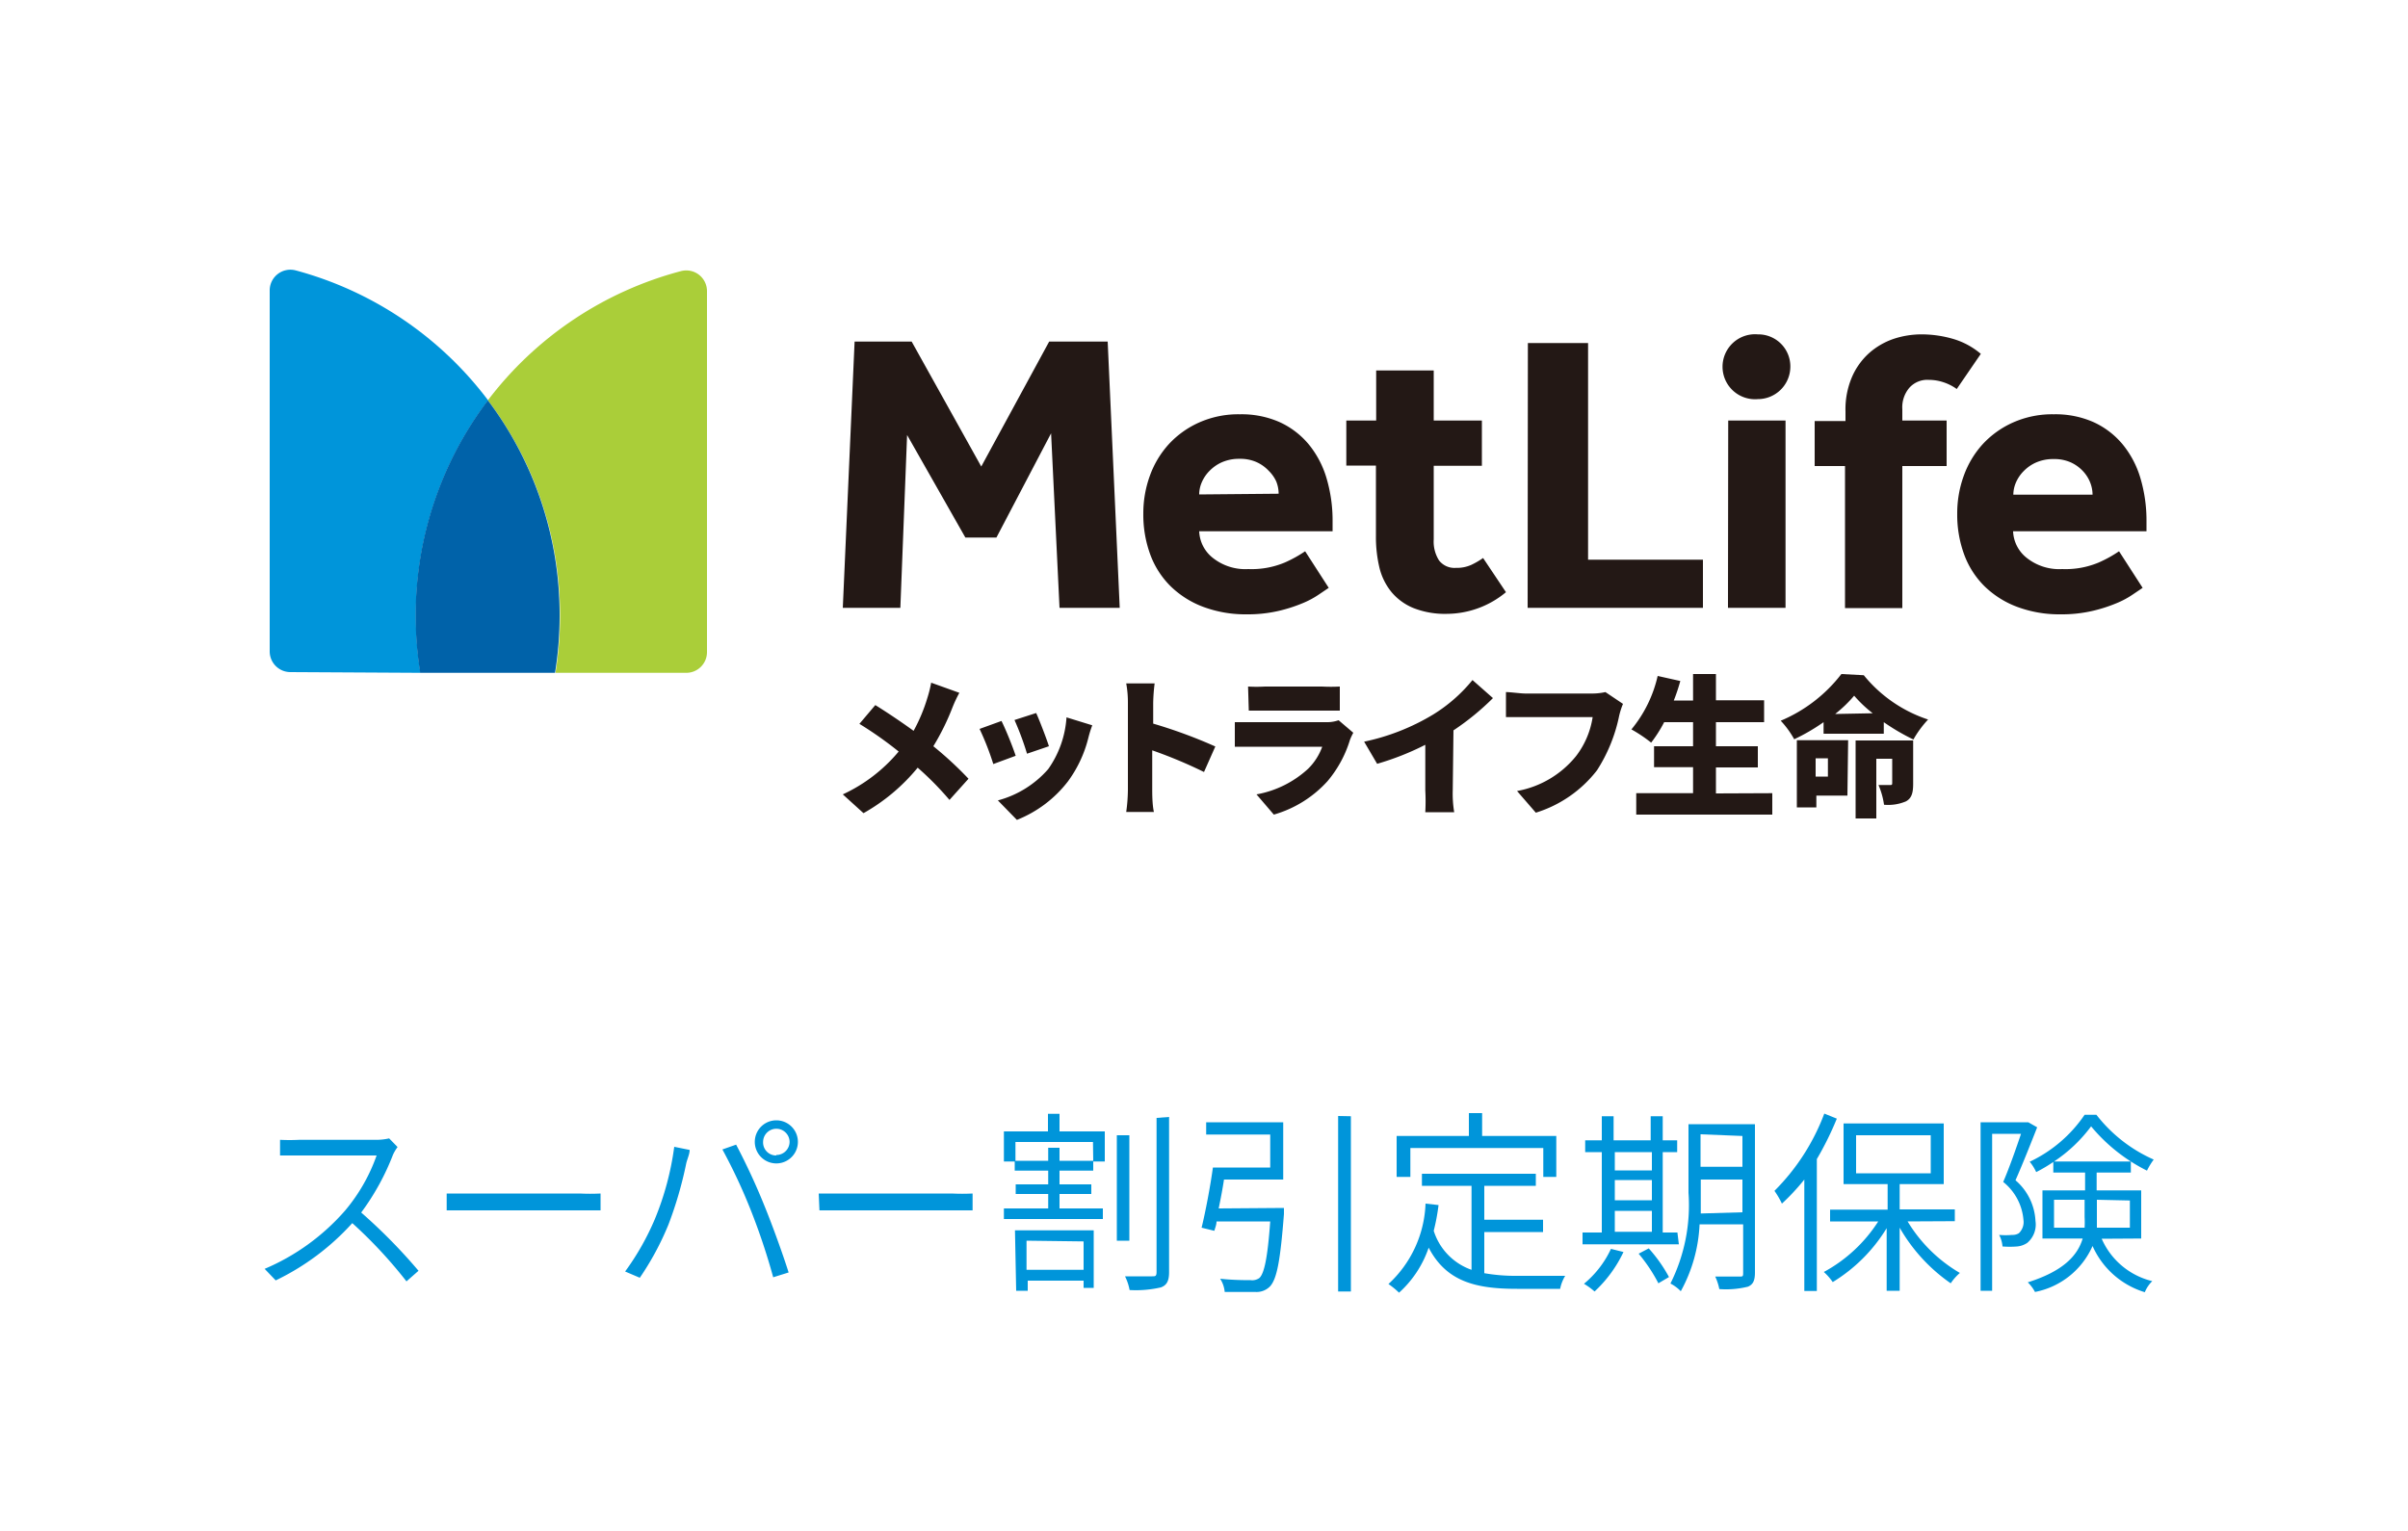
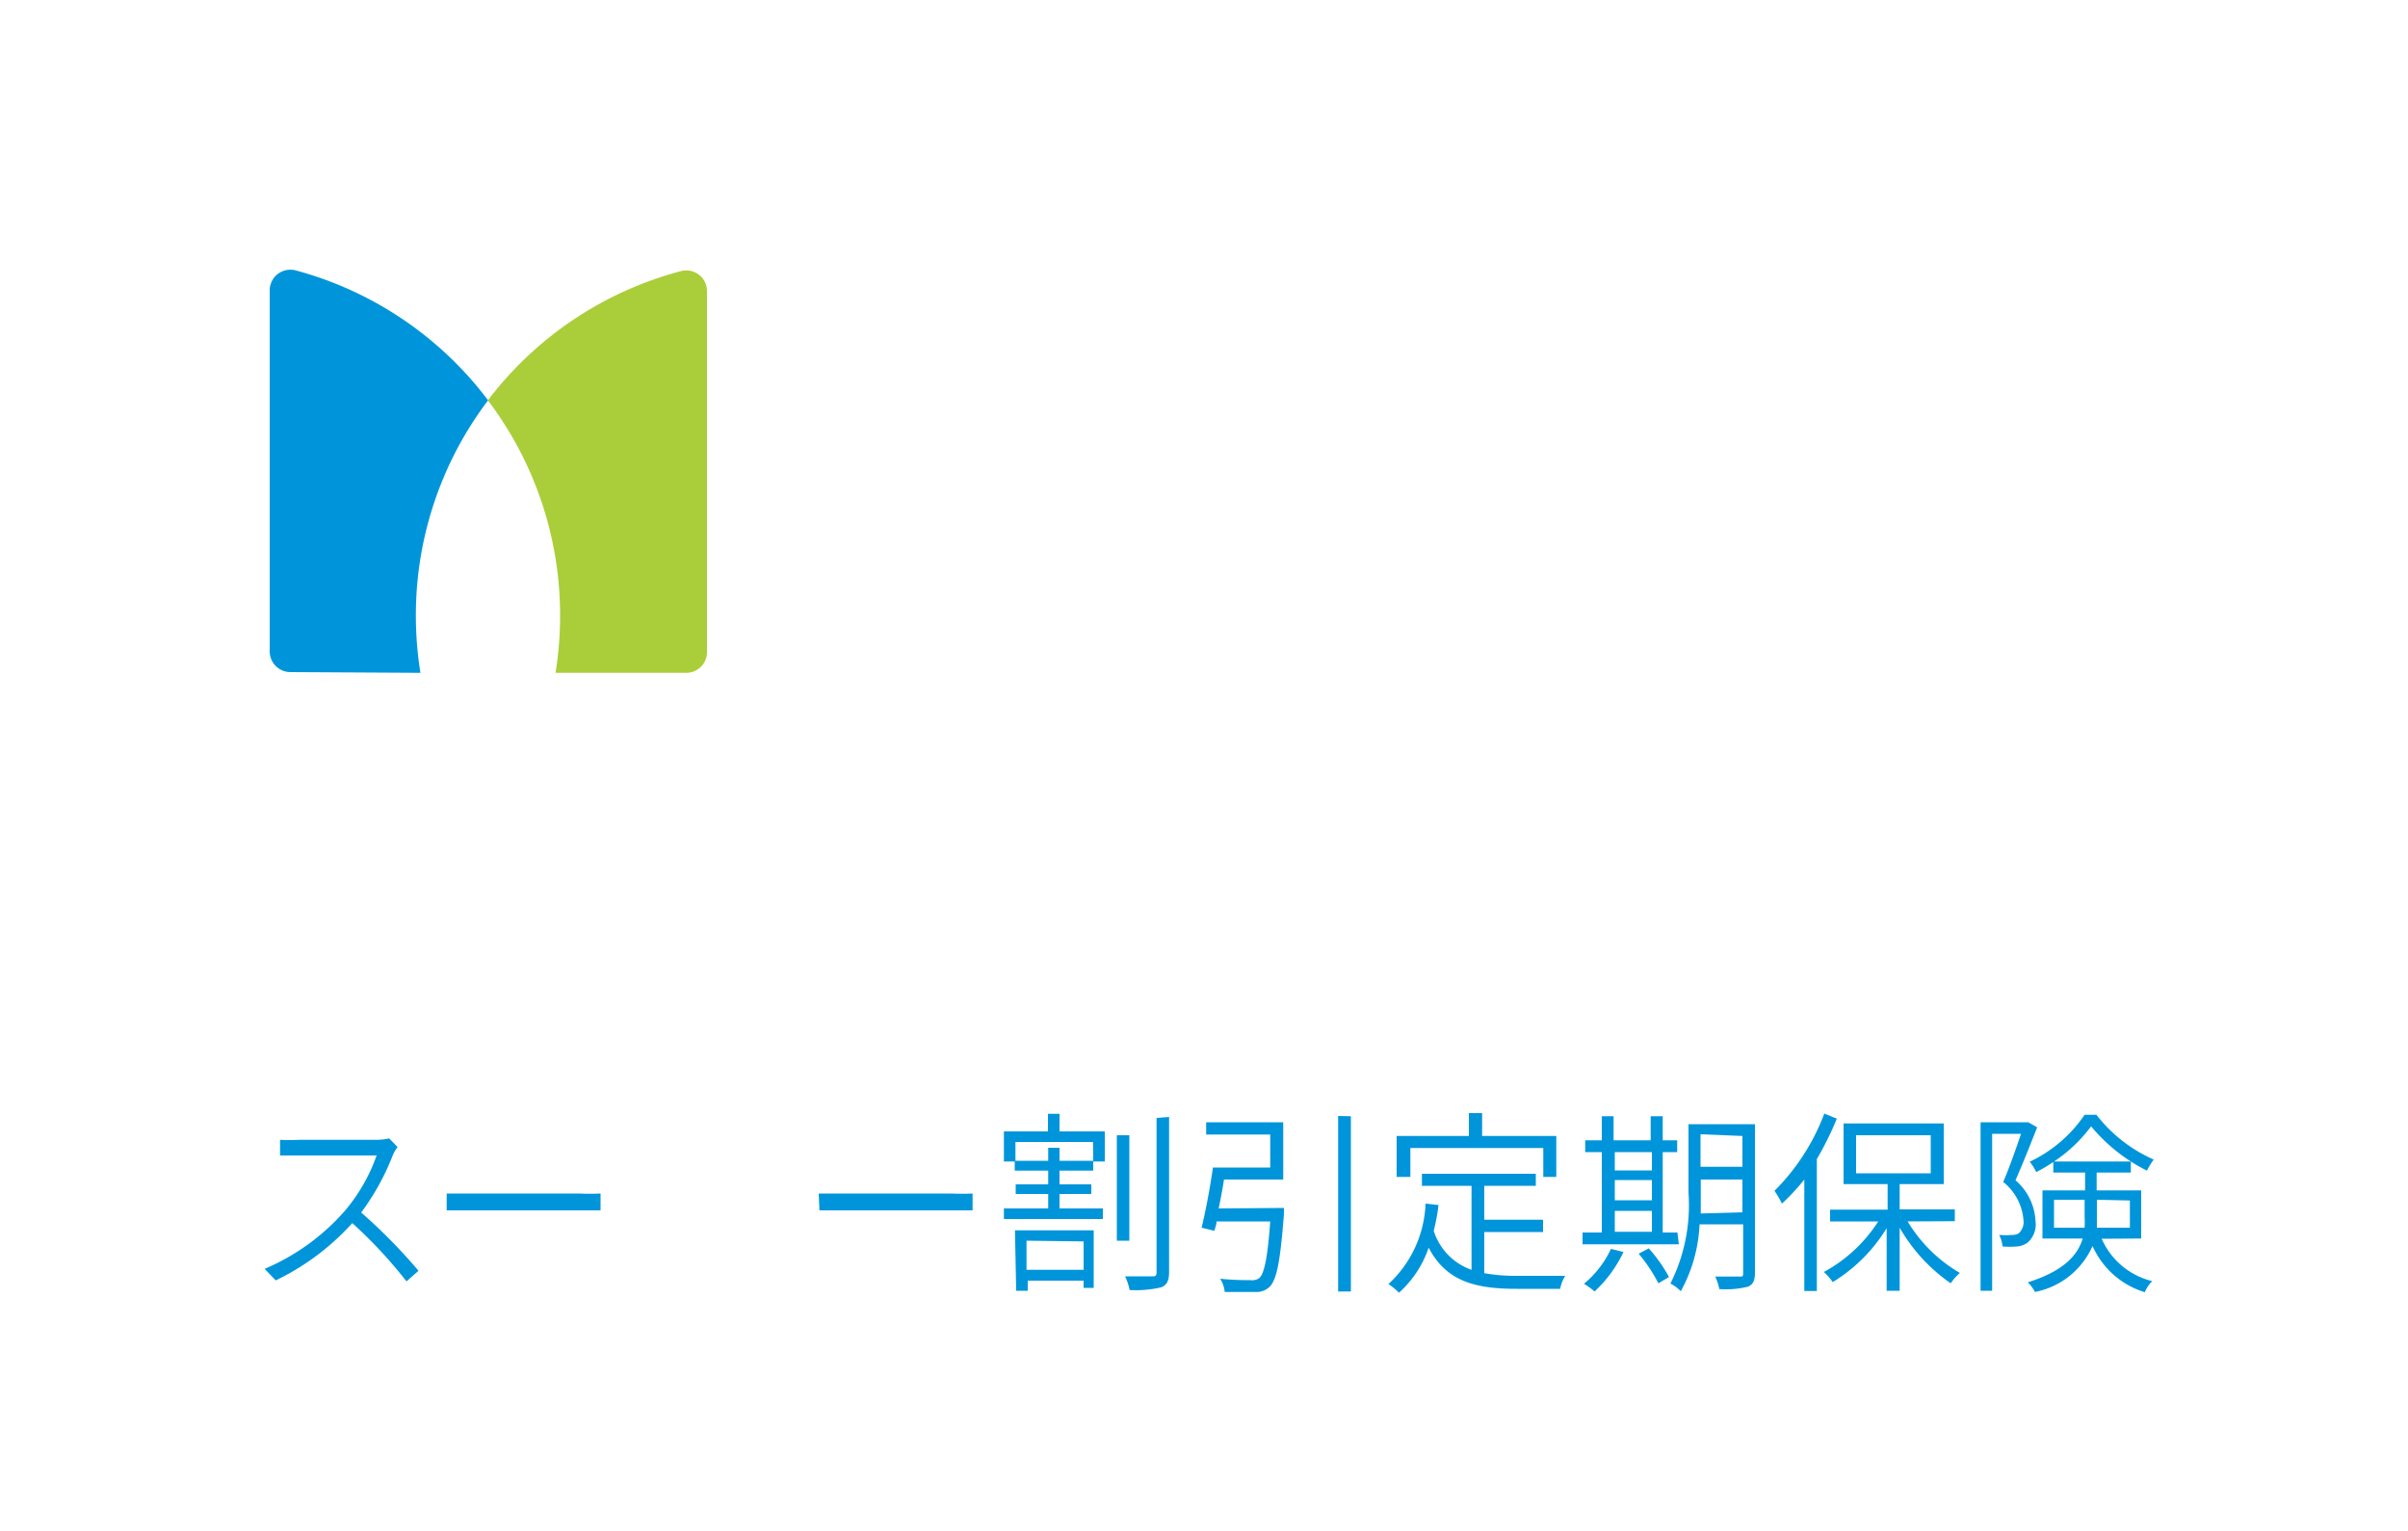
<svg xmlns="http://www.w3.org/2000/svg" viewBox="0 0 100 63.58">
  <defs>
    <style>.a{fill:#0095da;}.b{fill:none;}.c{fill:#231815;}.d{fill:#aace39;}.e{fill:#0062a9;}</style>
  </defs>
  <title>logo_blue</title>
  <path class="a" d="M16.51,47.65a1.73,1.73,0,0,0-.19.32A10.16,10.16,0,0,1,15,50.37a22.73,22.73,0,0,1,2.38,2.42l-.5.44a19.11,19.11,0,0,0-2.25-2.42,10.29,10.29,0,0,1-3.18,2.38l-.46-.48a9.19,9.19,0,0,0,3.34-2.42A7.32,7.32,0,0,0,15.64,48H12.42c-.28,0-.72,0-.79,0v-.65a7.87,7.87,0,0,0,.79,0h3.17a2.38,2.38,0,0,0,.57-.06Z" />
  <path class="a" d="M18.55,49.58c.23,0,.63,0,1.09,0h4.44a8.47,8.47,0,0,0,.86,0v.7c-.16,0-.49,0-.85,0H19.64c-.44,0-.85,0-1.09,0Z" />
-   <path class="a" d="M28,47.64l.64.13c0,.17-.1.38-.14.55a16.23,16.23,0,0,1-.74,2.55,11.86,11.86,0,0,1-1.19,2.21l-.61-.26a10.77,10.77,0,0,0,1.24-2.19A12,12,0,0,0,28,47.64Zm2,.11.57-.2a27.93,27.93,0,0,1,1.18,2.55c.33.81.76,2,1,2.76l-.64.2a27,27,0,0,0-.92-2.76A23,23,0,0,0,30,47.75Zm2.24-1.21a.89.89,0,1,1,0,1.79.89.89,0,1,1,0-1.79Zm0,1.44a.55.55,0,0,0,.55-.54.55.55,0,0,0-1.1,0A.54.54,0,0,0,32.23,48Z" />
  <path class="a" d="M34,49.58c.23,0,.63,0,1.09,0h4.44a8.47,8.47,0,0,0,.86,0v.7c-.16,0-.49,0-.85,0H35.12c-.44,0-.85,0-1.09,0Z" />
  <path class="a" d="M44,47h1.88v1.25h-.48v.38H44v.57h1.32v.4H44v.6h1.8v.44H41.69v-.44h1.84v-.6H42.18v-.4h1.35v-.57H42.14v-.38h-.45V47h1.83v-.73H44Zm1.39.44H42.17v.78h1.36v-.54H44v.54h1.4Zm-3.24,3.67h3.27v2.39H45V53.2H42.68v.42h-.48Zm.48.43v1.21H45V51.57Zm4.27,0h-.52V47.16h.52Zm1.65-5.14v6.44c0,.38-.1.55-.34.64a4.61,4.61,0,0,1-1.3.11,2.13,2.13,0,0,0-.19-.57c.51,0,1,0,1.13,0s.18,0,.18-.19V46.44Z" />
  <path class="a" d="M53.32,50.18s0,.18,0,.25c-.15,1.93-.29,2.68-.57,3a.78.78,0,0,1-.61.24c-.25,0-.76,0-1.28,0a1.21,1.21,0,0,0-.19-.55c.54.06,1.08.06,1.27.06a.51.51,0,0,0,.36-.09c.2-.19.34-.82.45-2.35H50.52c0,.14-.06.27-.09.39L49.9,51c.16-.65.36-1.7.47-2.5h2.38V47.13H50.09v-.51h3.2V49H50.83c-.06.4-.14.81-.22,1.2Zm2.78-3.81v7.28h-.53V46.36Z" />
  <path class="a" d="M61.64,52.89A7.42,7.42,0,0,0,63,53h2a1.64,1.64,0,0,0-.21.54H63c-1.7,0-2.93-.29-3.67-1.71a4.44,4.44,0,0,1-1.23,1.87,3.41,3.41,0,0,0-.44-.36A4.77,4.77,0,0,0,59.2,50l.54.06a8.46,8.46,0,0,1-.2,1.07,2.52,2.52,0,0,0,1.57,1.62V49.26H59.05v-.5h4.73v.5H61.64v1.41h2.44v.51H61.64Zm-3.07-4H58v-1.7h3v-.95h.55v.95h3.08v1.7h-.54v-1.2H58.57Z" />
  <path class="a" d="M69.72,51.69h-4V51.2h.8V47.86h-.69v-.49h.69v-1h.49v1h1.54v-1h.5v1h.6v.49h-.6V51.2h.61Zm-2.3.32a5.35,5.35,0,0,1-1.2,1.64,3,3,0,0,0-.44-.32,4.15,4.15,0,0,0,1.12-1.45Zm-.36-4.15v.76h1.54v-.76Zm0,2h1.54v-.84H67.06Zm0,1.31h1.54v-.87H67.06Zm1.41.69a6.14,6.14,0,0,1,.84,1.19l-.44.26a6.58,6.58,0,0,0-.82-1.23Zm4.41,1c0,.34-.08.5-.29.59a3.78,3.78,0,0,1-1.19.1,2.23,2.23,0,0,0-.17-.52c.44,0,.85,0,1,0s.16,0,.16-.17v-2H70.58a6.32,6.32,0,0,1-.78,2.78,1.63,1.63,0,0,0-.43-.32,7.26,7.26,0,0,0,.75-3.77V46.7h2.76Zm-.52-2.5V49H70.63v.59c0,.25,0,.53,0,.82Zm-1.74-3.24v1.35h1.74V47.19Z" />
  <path class="a" d="M76.28,46.47a13,13,0,0,1-.83,1.68v5.48h-.52V49A9.06,9.06,0,0,1,74,50a3.52,3.52,0,0,0-.31-.53,9,9,0,0,0,2.07-3.21Zm2.94,4.27a6.16,6.16,0,0,0,2.17,2.14,2.14,2.14,0,0,0-.38.43A7.1,7.1,0,0,1,78.89,51v2.62h-.54v-2.6a6.72,6.72,0,0,1-2.24,2.24,2.3,2.3,0,0,0-.37-.42A6.17,6.17,0,0,0,78,50.74H76v-.49h2.39V49.19H76.56V46.67h4.16v2.52H78.89v1.05h2.29v.49Zm-2.14-2h3.1V47.16h-3.1Z" />
  <path class="a" d="M84.6,46.83c-.26.66-.6,1.52-.9,2.2a2.38,2.38,0,0,1,.83,1.69,1,1,0,0,1-.34.91.9.9,0,0,1-.42.15,3.85,3.85,0,0,1-.61,0,1.22,1.22,0,0,0-.14-.48,3.1,3.1,0,0,0,.54,0,.49.49,0,0,0,.28-.07.64.64,0,0,0,.19-.56,2.25,2.25,0,0,0-.84-1.57c.27-.63.54-1.41.74-2h-1.2v6.52h-.48v-7h1.91l.07,0Zm2.68,4.63a3.08,3.08,0,0,0,2.1,1.76,1.37,1.37,0,0,0-.31.46,3.48,3.48,0,0,1-2.17-1.92,3.3,3.3,0,0,1-2.39,1.91,1.6,1.6,0,0,0-.3-.4c1.49-.47,2.07-1.12,2.28-1.82H84.82v-2h1.77v-.74H85.27v-.44a6.27,6.27,0,0,1-.71.42,2,2,0,0,0-.27-.43,5.68,5.68,0,0,0,2.28-1.95h.49a6.16,6.16,0,0,0,2.38,1.86,2.91,2.91,0,0,0-.28.46,7.16,7.16,0,0,1-2.32-1.84,6.13,6.13,0,0,1-1.54,1.46h3.19v.46H87.07v.74h1.85v2ZM86.57,51a3.93,3.93,0,0,0,0-.44v-.72H85.3V51Zm.51-1.16v.74c0,.14,0,.28,0,.42h1.37V49.87Z" />
-   <rect class="b" x="0.1" y="0.14" width="100.12" height="44.47" />
-   <path class="c" d="M39.84,28.78a5.59,5.59,0,0,0-.29.62A10,10,0,0,1,38.76,31a14.86,14.86,0,0,1,1.46,1.35l-.79.88a12.8,12.8,0,0,0-1.32-1.34,7.93,7.93,0,0,1-2.25,1.89L35,33a6.66,6.66,0,0,0,2.32-1.78,15.54,15.54,0,0,0-1.63-1.15l.66-.78c.47.29,1.08.7,1.59,1.07A7,7,0,0,0,38.51,29a5,5,0,0,0,.16-.64Zm2.33,2.62-.92.34a11.43,11.43,0,0,0-.57-1.46l.91-.33C41.77,30.31,42.05,31,42.18,31.4Zm3.19-1.27c-.09.24-.13.39-.17.55a5.15,5.15,0,0,1-.84,1.78,5,5,0,0,1-2.12,1.6l-.79-.81a4.21,4.21,0,0,0,2.09-1.3,4.19,4.19,0,0,0,.76-2.15Zm-1.8.87-.91.31a11.84,11.84,0,0,0-.52-1.4l.9-.29C43.16,29.9,43.47,30.71,43.56,31ZM50,32.07a19.41,19.41,0,0,0-2.15-.9v1.61c0,.17,0,.66.07.95H46.77a7.06,7.06,0,0,0,.07-.95V29.2a4.4,4.4,0,0,0-.07-.81h1.18a7.48,7.48,0,0,0-.06.81v.86a20.56,20.56,0,0,1,2.58.95Zm6.2-1.63a2.43,2.43,0,0,0-.14.3,4.84,4.84,0,0,1-.93,1.71,4.78,4.78,0,0,1-2.23,1.39L52.18,33a4.27,4.27,0,0,0,2.15-1.07,2.46,2.46,0,0,0,.58-.91H52.07c-.16,0-.51,0-.79,0V30c.29,0,.58,0,.79,0h3a1.45,1.45,0,0,0,.52-.08Zm-4.37-1.92a6,6,0,0,0,.7,0h2.37a7.06,7.06,0,0,0,.74,0v1l-.75,0H52.56c-.21,0-.51,0-.7,0Zm8.5,4.31a4.7,4.7,0,0,0,.06.91h-1.2a8.52,8.52,0,0,0,0-.91V30.94a11.39,11.39,0,0,1-2,.79l-.54-.92a9.16,9.16,0,0,0,2.87-1.13,6.49,6.49,0,0,0,1.63-1.43L62,29a10.68,10.68,0,0,1-1.64,1.34Zm7.07-3.59a3.11,3.11,0,0,0-.16.5A6.63,6.63,0,0,1,66.32,32a5.12,5.12,0,0,1-2.54,1.76L63,32.86a4.08,4.08,0,0,0,2.45-1.45,3.53,3.53,0,0,0,.69-1.62H63.35c-.31,0-.65,0-.81,0V28.75c.19,0,.61.06.81.06h2.75a2.5,2.5,0,0,0,.57-.06Zm6.2,3.71v.89H67.95v-.89h2.36V31.87H68.69V31h1.62V30h-1.2a5.57,5.57,0,0,1-.54.85,6,6,0,0,0-.82-.55,5.32,5.32,0,0,0,1.09-2.22l.94.21a7.84,7.84,0,0,1-.27.81h.8V28h.95v1.09h2V30h-2v1H73v.88H71.26v1.08Zm3.8-4.9a5.76,5.76,0,0,0,2.67,1.84,4.35,4.35,0,0,0-.61.83A8.88,8.88,0,0,1,78.23,30v.48h-2.5V30a8.18,8.18,0,0,1-1.22.71,3.79,3.79,0,0,0-.56-.77A6.22,6.22,0,0,0,76.47,28Zm-.68,5H75.43v.49h-.81V30.75h2.13Zm-1.32-1.55v.76h.51v-.76Zm2.37-1.87A5.3,5.3,0,0,1,77,28.9a5.4,5.4,0,0,1-.79.76Zm1.68,2.93c0,.37-.06.6-.3.73a1.89,1.89,0,0,1-.91.14,3.16,3.16,0,0,0-.23-.82h.48c.07,0,.09,0,.09-.09v-1h-.66V34h-.86V30.76h2.39Z" />
  <path class="d" d="M20.26,16.63a14.79,14.79,0,0,1,3,8.94,15,15,0,0,1-.19,2.38H28.5a.86.86,0,0,0,.86-.86v-15a.86.86,0,0,0-1.07-.83A14.81,14.81,0,0,0,20.26,16.63Z" />
  <path class="a" d="M17.46,27.95a15,15,0,0,1-.19-2.38,14.79,14.79,0,0,1,3-8.94,14.81,14.81,0,0,0-8-5.4.86.86,0,0,0-1.07.83v15a.86.86,0,0,0,.86.86Z" />
-   <path class="e" d="M20.26,16.63a14.79,14.79,0,0,0-3,8.94,15,15,0,0,0,.19,2.38h5.6a15,15,0,0,0,.19-2.38A14.79,14.79,0,0,0,20.26,16.63Z" />
-   <path class="c" d="M73,16.58a1.35,1.35,0,1,1,0-2.69,1.33,1.33,0,0,1,1.35,1.35A1.35,1.35,0,0,1,73,16.58ZM35,25.25h2.39l.28-7.18,2.42,4.26h1.29L43.65,18,44,25.25h2.5L46,14.19H43.57l-2.82,5.19-2.89-5.19H35.49ZM54.2,22.9a5.2,5.2,0,0,1-.85.47,3.56,3.56,0,0,1-1.51.27,2.17,2.17,0,0,1-1.48-.47,1.48,1.48,0,0,1-.56-1.1h5.54v-.4a6.18,6.18,0,0,0-.25-1.8,4,4,0,0,0-.74-1.41,3.42,3.42,0,0,0-1.2-.92,3.9,3.9,0,0,0-1.66-.33,4,4,0,0,0-1.69.34,3.83,3.83,0,0,0-1.26.9,3.91,3.91,0,0,0-.79,1.32,4.56,4.56,0,0,0-.27,1.57,4.79,4.79,0,0,0,.29,1.7,3.6,3.6,0,0,0,.85,1.32,3.89,3.89,0,0,0,1.35.85,5,5,0,0,0,1.79.31,5.65,5.65,0,0,0,1.33-.14,6.3,6.3,0,0,0,1-.32,3.69,3.69,0,0,0,.69-.37l.4-.27ZM49.8,20.54a1.3,1.3,0,0,1,.11-.51,1.53,1.53,0,0,1,.32-.47,1.65,1.65,0,0,1,.52-.36,1.77,1.77,0,0,1,.73-.14,1.66,1.66,0,0,1,.71.14,1.59,1.59,0,0,1,.5.36A1.48,1.48,0,0,1,53,20a1.39,1.39,0,0,1,.1.51Zm13.64,4.71h7.28v-2H65.95v-9h-2.5Zm8.32,0h2.39V17.47H71.77ZM82.26,14.7a3.13,3.13,0,0,0-1.18-.63,4.69,4.69,0,0,0-1.28-.18,3.68,3.68,0,0,0-1.17.19,3,3,0,0,0-1,.58,2.87,2.87,0,0,0-.72,1,3.4,3.4,0,0,0-.27,1.43v.4H75.36v1.87h1.26v5.9H79v-5.9h1.84V17.47H79V17a1.25,1.25,0,0,1,.3-.9,1,1,0,0,1,.8-.32,1.93,1.93,0,0,1,.61.1,2,2,0,0,1,.55.28ZM61.59,23.18a3.18,3.18,0,0,1-.5.29,1.47,1.47,0,0,1-.63.12.81.81,0,0,1-.7-.31,1.46,1.46,0,0,1-.22-.87V19.35h2V17.47h-2V15.39H57.15v2.08H55.91v1.87h1.23v2.93a5.47,5.47,0,0,0,.15,1.33,2.55,2.55,0,0,0,.5,1,2.35,2.35,0,0,0,.91.66,3.56,3.56,0,0,0,1.39.24,3.86,3.86,0,0,0,2.45-.9ZM88,22.9a5.19,5.19,0,0,1-.85.47,3.56,3.56,0,0,1-1.51.27,2.17,2.17,0,0,1-1.48-.47,1.48,1.48,0,0,1-.56-1.1h5.54v-.4a6.18,6.18,0,0,0-.25-1.8,4,4,0,0,0-.74-1.41,3.42,3.42,0,0,0-1.2-.92,3.9,3.9,0,0,0-1.66-.33,4,4,0,0,0-1.69.34,3.83,3.83,0,0,0-1.26.9,3.91,3.91,0,0,0-.79,1.32,4.56,4.56,0,0,0-.27,1.57,4.79,4.79,0,0,0,.29,1.7,3.6,3.6,0,0,0,.85,1.32,3.89,3.89,0,0,0,1.35.85,5,5,0,0,0,1.79.31,5.65,5.65,0,0,0,1.33-.14,6.3,6.3,0,0,0,1-.32,3.68,3.68,0,0,0,.69-.37l.4-.27Zm-4.39-2.35a1.3,1.3,0,0,1,.11-.51,1.54,1.54,0,0,1,.32-.47,1.65,1.65,0,0,1,.52-.36,1.77,1.77,0,0,1,.73-.14,1.66,1.66,0,0,1,.71.14,1.59,1.59,0,0,1,.5.36,1.48,1.48,0,0,1,.3.47,1.39,1.39,0,0,1,.1.51Z" />
</svg>